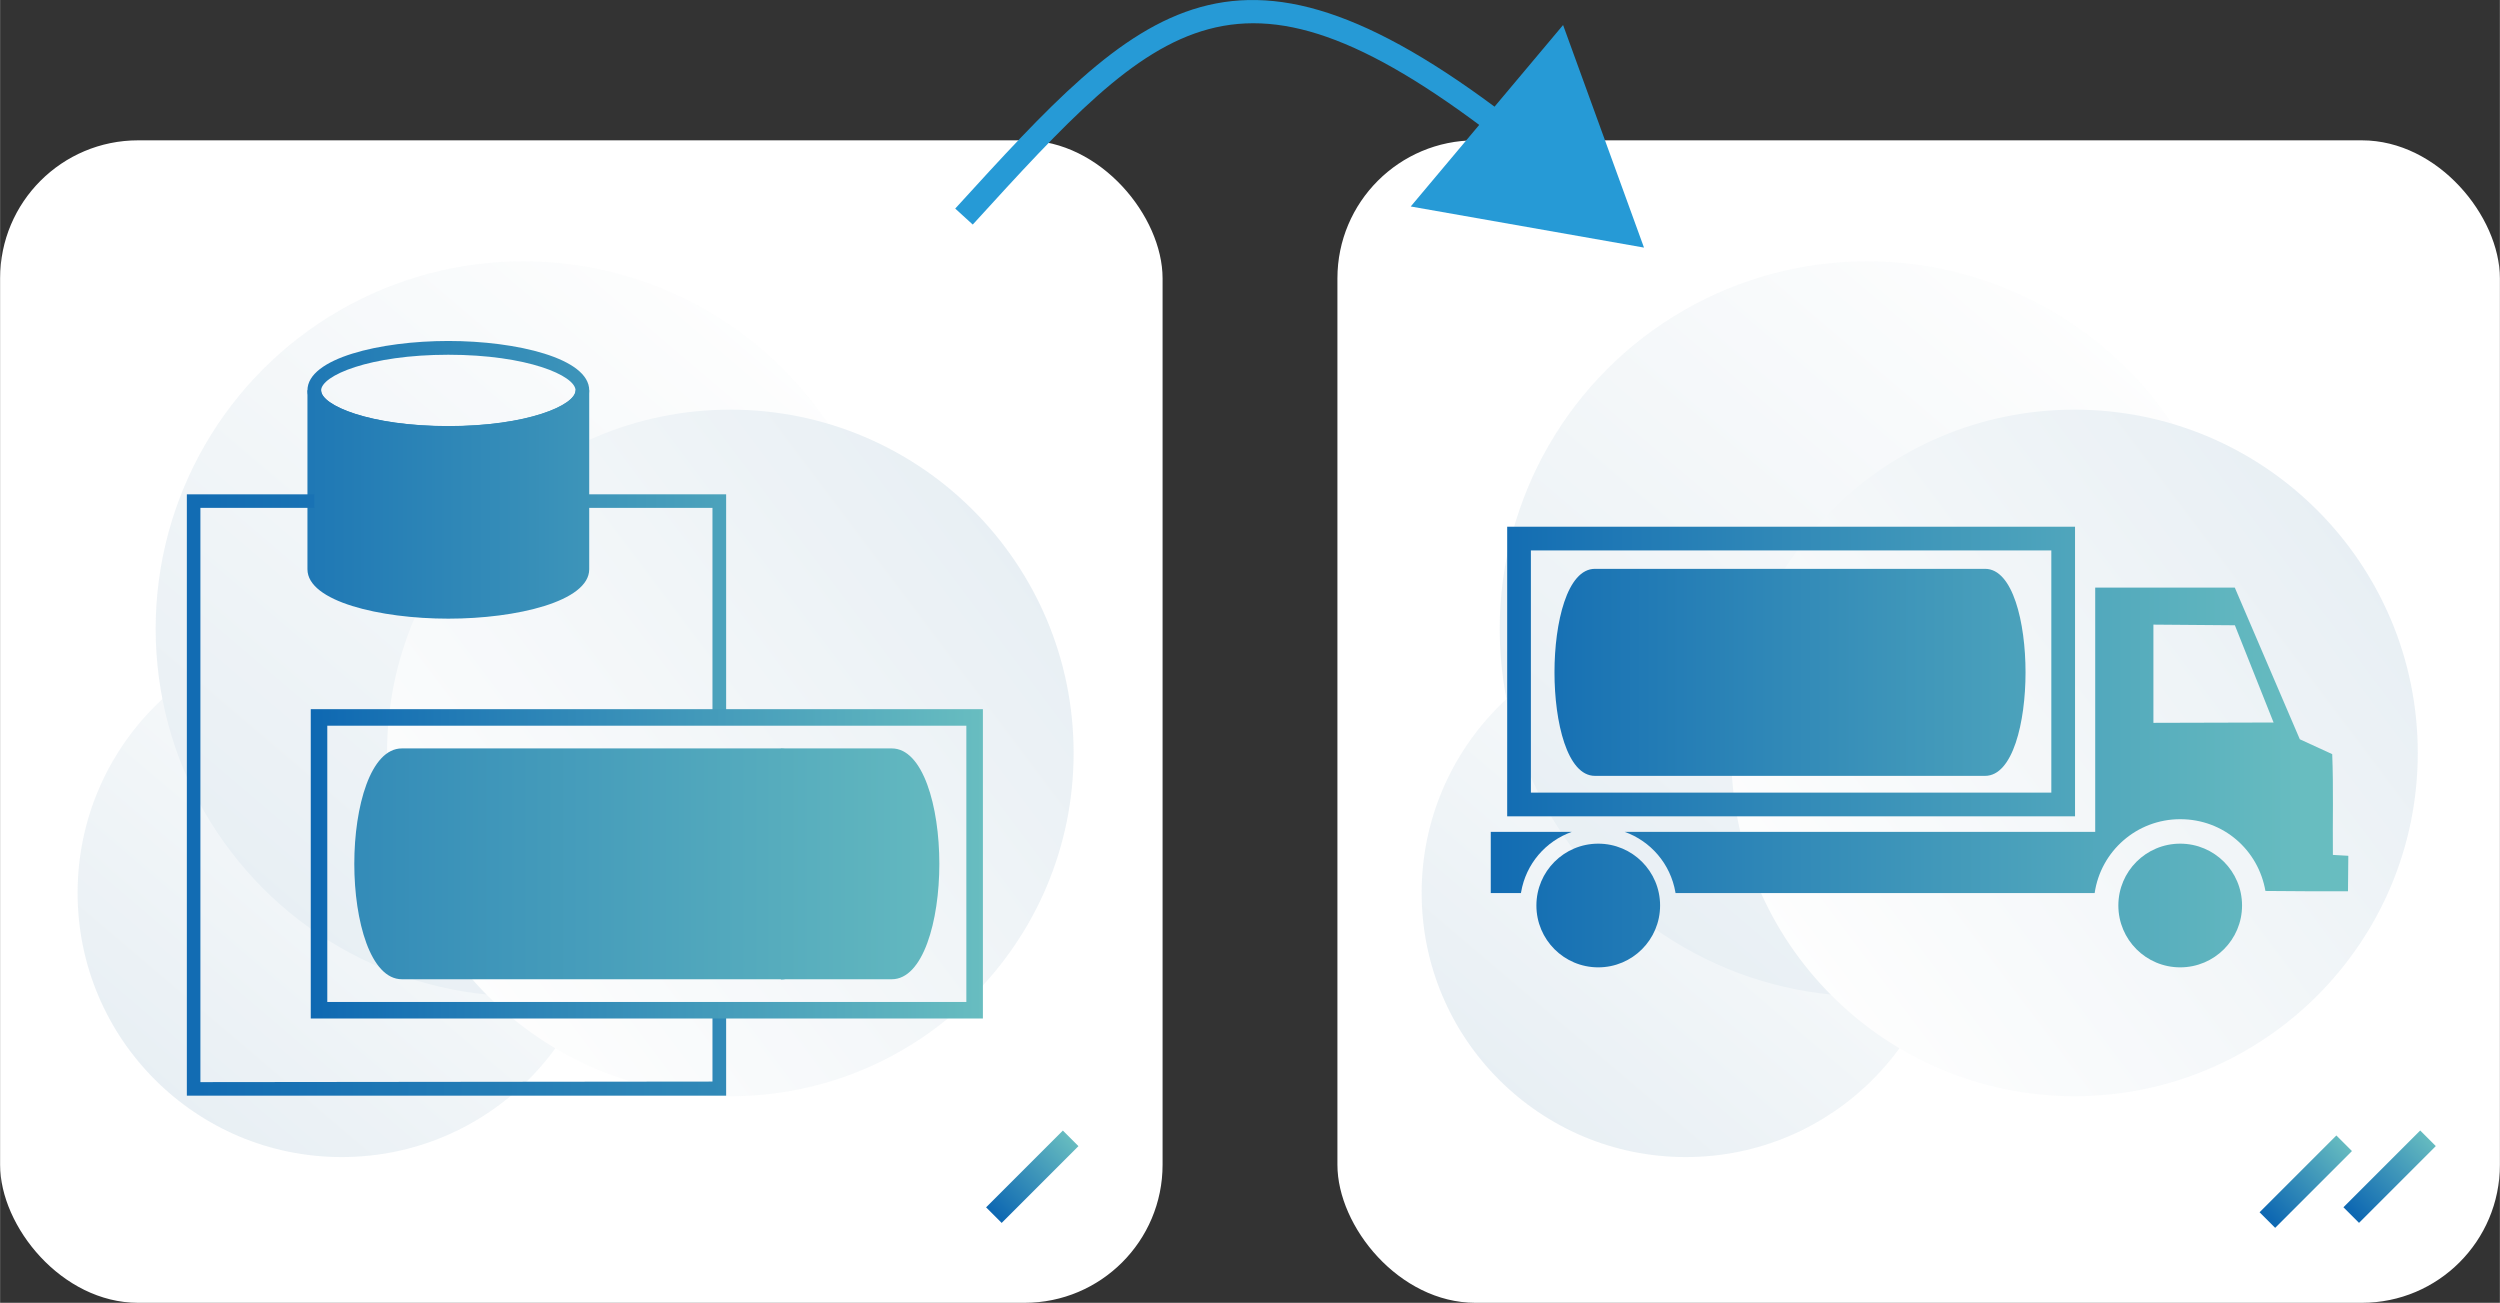
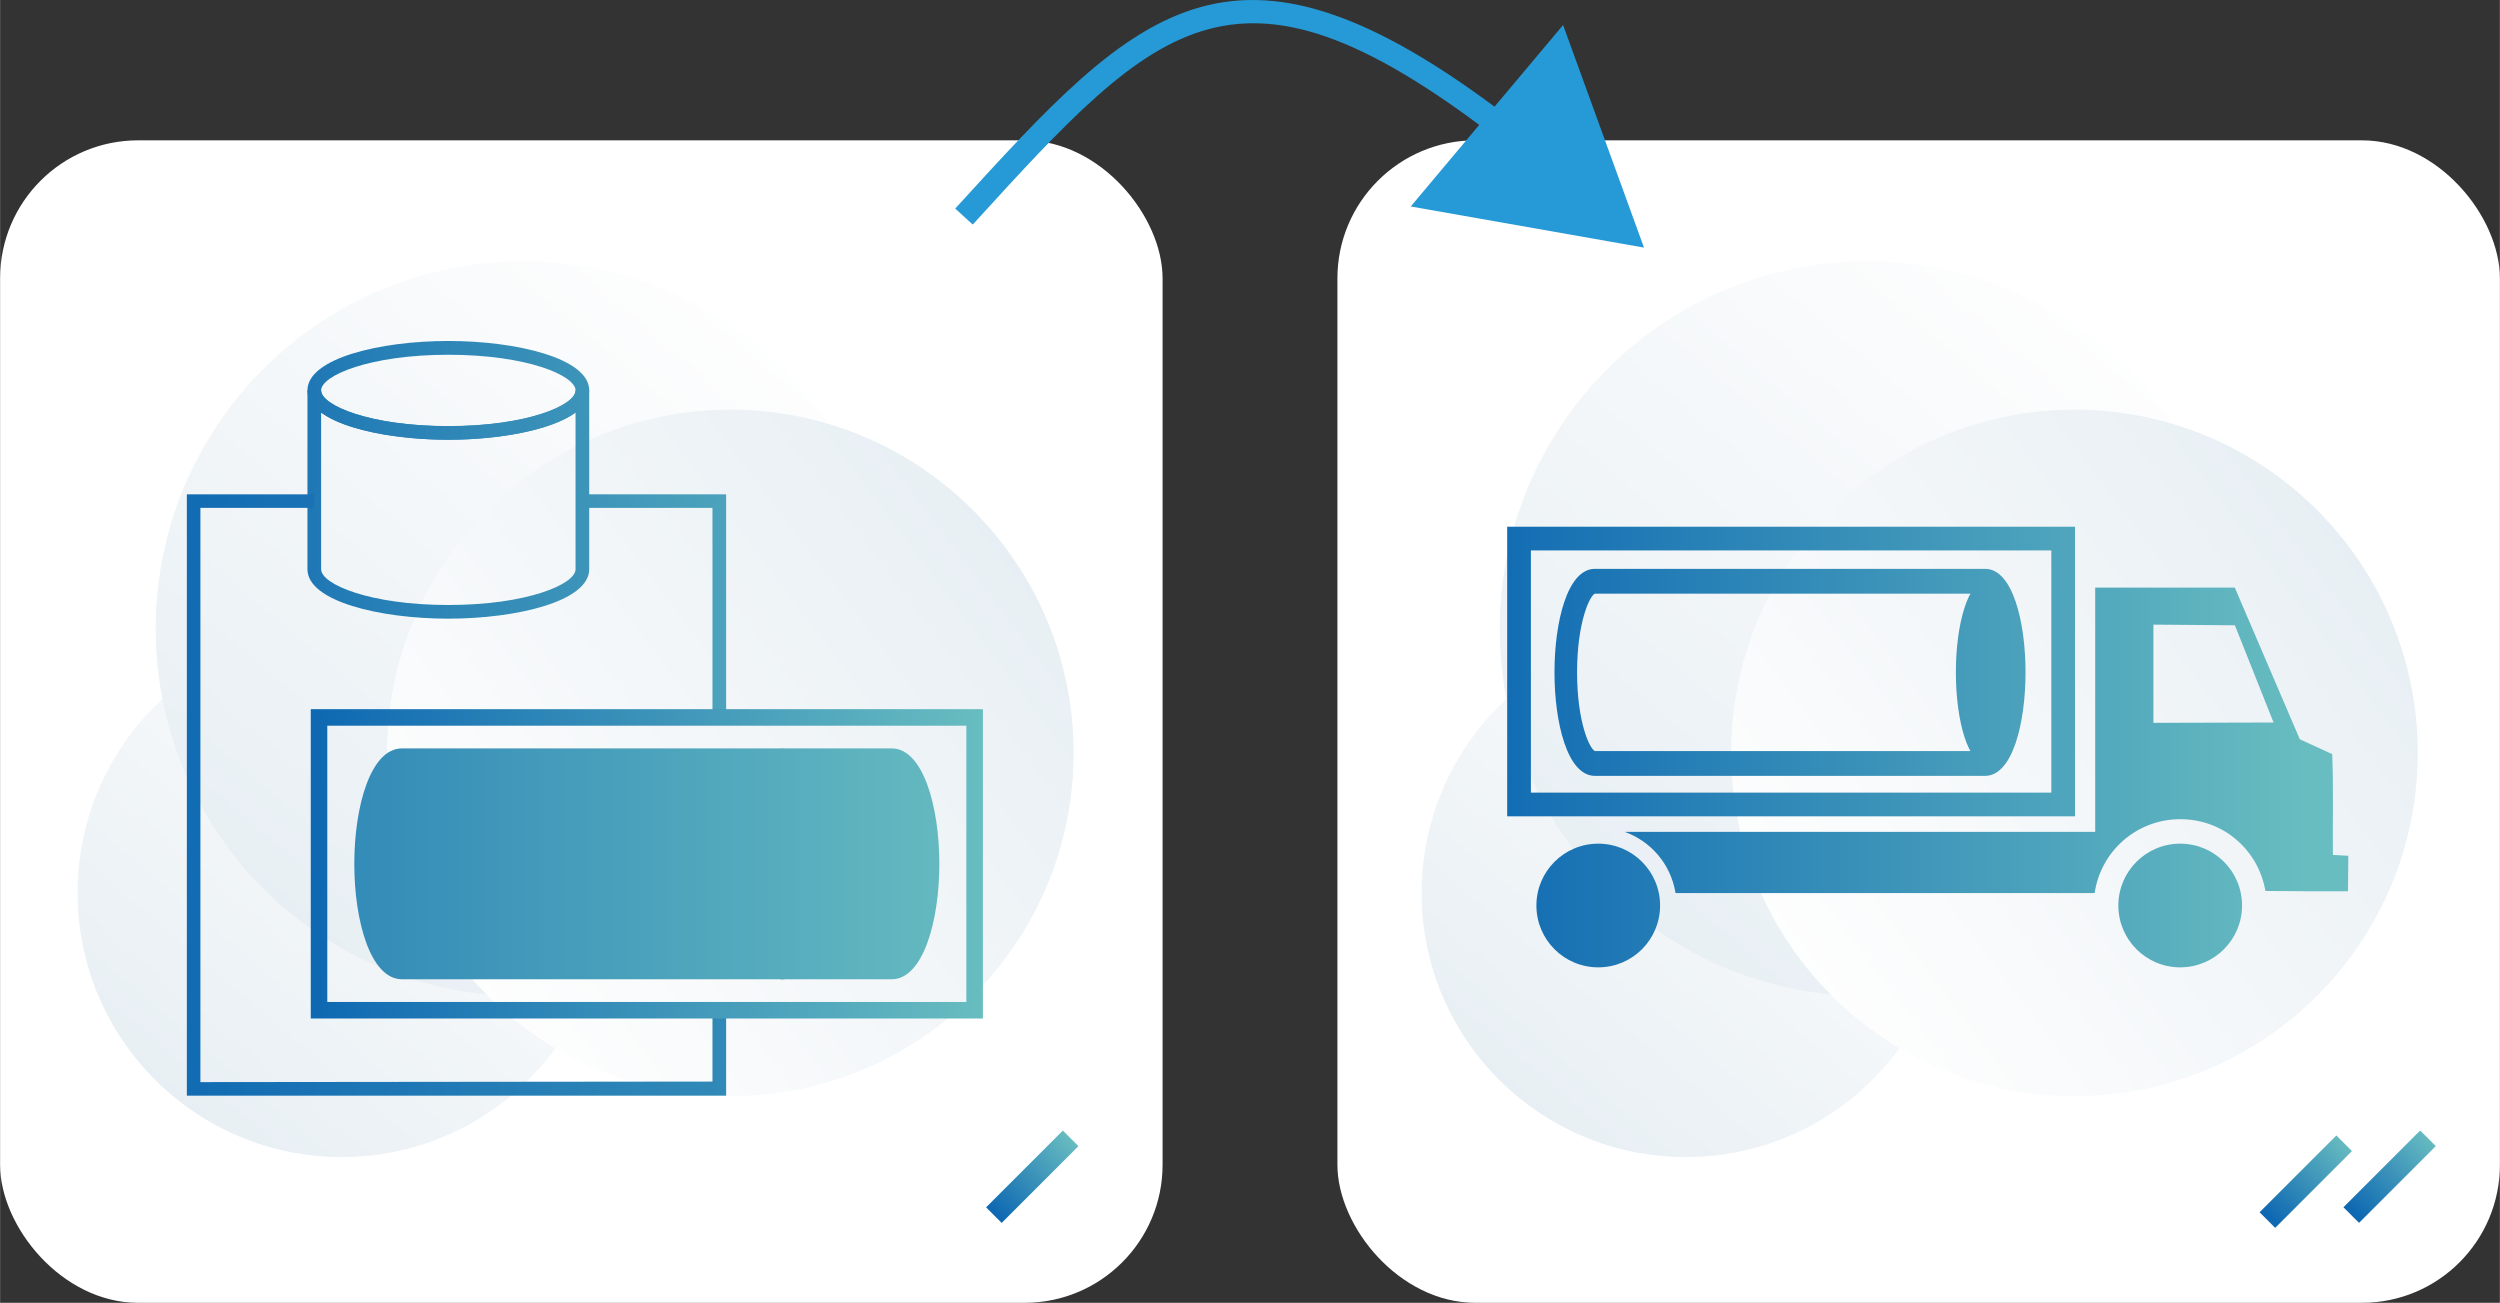
<svg xmlns="http://www.w3.org/2000/svg" xmlns:xlink="http://www.w3.org/1999/xlink" id="b" data-name="Calque 2" width="80mm" height="41.69mm" viewBox="0 0 226.76 118.18">
  <rect x="0" y="0" width="226.76" height="118.18" fill="#333333" stroke="none" />
  <defs>
    <linearGradient id="d" data-name="Dégradé sans nom 294" x1="151.71" y1="70.75" x2="199.63" y2="70.75" gradientTransform="translate(-14.71 169.14) rotate(-49.67)" gradientUnits="userSpaceOnUse">
      <stop offset="0" stop-color="#6695b5" />
      <stop offset="1" stop-color="#f4f6f6" />
    </linearGradient>
    <linearGradient id="e" data-name="Dégradé sans nom 294" x1="171.25" y1="67.79" x2="237.93" y2="67.79" xlink:href="#d" />
    <linearGradient id="f" data-name="Dégradé sans nom 294" x1="395.45" y1="-95" x2="457.73" y2="-95" gradientTransform="translate(471.99 -264.05) rotate(143.05)" xlink:href="#d" />
    <linearGradient id="g" data-name="Dégradé sans nom 294" x1="72.8" y1="-22.2" x2="120.73" y2="-22.2" xlink:href="#d" />
    <linearGradient id="h" data-name="Dégradé sans nom 294" x1="92.35" y1="-25.16" x2="159.03" y2="-25.16" xlink:href="#d" />
    <linearGradient id="i" data-name="Dégradé sans nom 294" x1="492.89" y1="-21.71" x2="555.18" y2="-21.71" gradientTransform="translate(471.99 -264.05) rotate(143.05)" xlink:href="#d" />
    <linearGradient id="j" x1="132.21" y1="82.14" x2="209.06" y2="82.14" gradientUnits="userSpaceOnUse">
      <stop offset="0" stop-color="#0e68b2" />
      <stop offset="1" stop-color="#68bdc0" />
    </linearGradient>
    <linearGradient id="k" x1="132.21" x2="209.06" xlink:href="#j" />
    <linearGradient id="l" x1="132.21" y1="78.23" x2="209.06" y2="78.23" xlink:href="#j" />
    <linearGradient id="m" x1="132.21" y1="67.15" x2="209.06" y2="67.15" xlink:href="#j" />
    <linearGradient id="n" x1="132.21" y1="60.92" x2="209.06" y2="60.92" xlink:href="#j" />
    <linearGradient id="o" x1="133.59" y1="60.99" x2="206.93" y2="60.99" xlink:href="#j" />
    <linearGradient id="p" x1="133.59" y1="60.99" x2="206.93" y2="60.99" xlink:href="#j" />
    <linearGradient id="q" x1="14.01" y1="35.41" x2="89.06" y2="35.41" xlink:href="#j" />
    <linearGradient id="r" x1="14.01" y1="45.46" x2="89.06" y2="45.46" xlink:href="#j" />
    <linearGradient id="s" x1="14.01" y1="45.76" x2="89.06" y2="45.76" xlink:href="#j" />
    <linearGradient id="t" x1="14.01" y1="55" x2="89.06" y2="55" xlink:href="#j" />
    <linearGradient id="u" x1="11.49" y1="72.11" x2="151.32" y2="72.11" xlink:href="#j" />
    <linearGradient id="v" x1="-8.88" y1="78.36" x2="90.06" y2="78.36" xlink:href="#j" />
    <linearGradient id="w" x1="-8.88" y1="78.36" x2="90.06" y2="78.36" xlink:href="#j" />
    <linearGradient id="x" x1="-8.88" y1="78.36" x2="90.06" y2="78.36" xlink:href="#j" />
    <linearGradient id="y" x1="28.18" y1="78.36" x2="89.15" y2="78.36" xlink:href="#j" />
    <linearGradient id="z" x1="448.44" y1="302.47" x2="478.35" y2="302.47" gradientTransform="translate(56.54 -195.27) scale(.33 1)" xlink:href="#j" />
    <linearGradient id="aa" x1="465.73" y1="307.52" x2="495.64" y2="307.52" gradientTransform="translate(58.44 -200.78) scale(.33 1)" xlink:href="#j" />
    <linearGradient id="ab" x1="201.38" y1="220.45" x2="231.3" y2="220.45" gradientTransform="translate(22.38 -113.72) scale(.33 1)" xlink:href="#j" />
  </defs>
  <g id="c" data-name="Calque 1">
    <rect y="12.73" width="105.45" height="105.45" rx="12.52" ry="12.52" fill="#fff" stroke-width="0" />
    <rect x="121.31" y="12.73" width="105.45" height="105.45" rx="12.52" ry="12.52" fill="#fff" stroke-width="0" />
    <g opacity=".15">
      <circle cx="152.91" cy="81" r="23.96" fill="url(#d)" stroke-width="0" />
      <circle cx="169.37" cy="57.04" r="33.34" fill="url(#e)" stroke-width="0" />
      <circle cx="188.17" cy="68.3" r="31.14" fill="url(#f)" stroke-width="0" />
    </g>
    <g opacity=".15">
      <circle cx="30.99" cy="81" r="23.96" fill="url(#g)" stroke-width="0" />
      <circle cx="47.45" cy="57.04" r="33.34" fill="url(#h)" stroke-width="0" />
      <circle cx="66.24" cy="68.3" r="31.14" fill="url(#i)" stroke-width="0" />
    </g>
    <g>
      <path d="m197.76,76.53c-3.1,0-5.61,2.51-5.61,5.61s2.51,5.61,5.61,5.61,5.61-2.51,5.61-5.61-2.51-5.61-5.61-5.61Z" fill="url(#j)" stroke-width="0" />
      <path d="m144.97,76.53c-3.1,0-5.61,2.51-5.61,5.61s2.51,5.61,5.61,5.61,5.61-2.51,5.61-5.61-2.51-5.61-5.61-5.61Z" fill="url(#k)" stroke-width="0" />
-       <path d="m142.57,75.46h-7.35v5.55h2.74s0-.05.01-.07c.44-2.59,2.24-4.64,4.6-5.48Z" fill="url(#l)" stroke-width="0" />
      <path d="m211.61,77.54c-.03-3.05.06-6.07-.06-9.13-.97-.45-2.94-1.35-2.94-1.35l-5.9-13.76h-12.66v22.16h-42.68c2.35.84,4.15,2.89,4.6,5.48,0,.02,0,.05.01.07h38.02c.55-3.79,3.81-6.7,7.76-6.7s7.09,2.81,7.73,6.51c2.5.03,4.99.03,7.49.03,0-1.06.03-2.16.03-3.22-.48-.03-.92-.06-1.4-.08Zm-16.28-11.98v-8.9l7.39.06,3.51,8.82-10.9.03Z" fill="url(#m)" stroke-width="0" />
      <g>
        <path d="m188.22,74.05h-51.51v-26.27h51.51v26.27Zm-49.36-2.15h47.21v-21.97h-47.21v21.97Z" fill="url(#n)" stroke-width="0" />
        <g>
-           <path d="m180.06,69.25c1.46,0,2.65-3.7,2.65-8.26s-1.18-8.26-2.65-8.26h-35.39c-1.46,0-2.65,3.7-2.65,8.26s1.18,8.26,2.65,8.26h35.39Z" fill="url(#o)" stroke-width="0" />
+           <path d="m180.06,69.25c1.46,0,2.65-3.7,2.65-8.26s-1.18-8.26-2.65-8.26c-1.46,0-2.65,3.7-2.65,8.26s1.18,8.26,2.65,8.26h35.39Z" fill="url(#o)" stroke-width="0" />
          <path d="m180.06,70.38h-35.39c-2.52,0-3.67-4.87-3.67-9.39s1.15-9.39,3.67-9.39h35.39c2.52,0,3.67,4.87,3.67,9.39s-1.15,9.39-3.67,9.39Zm-.01-16.53h-35.38c-.44.14-1.62,2.54-1.62,7.14s1.18,7.01,1.63,7.14h35.37c.45-.15,1.63-2.55,1.63-7.14s-1.18-7.01-1.63-7.14Z" fill="url(#p)" stroke-width="0" />
        </g>
      </g>
    </g>
    <path d="m40.66,39.89c-6.2,0-12.78-1.57-12.78-4.48s6.59-4.48,12.78-4.48,12.78,1.57,12.78,4.48-6.59,4.48-12.78,4.48Zm0-7.71c-7.15,0-11.54,1.89-11.54,3.24s4.39,3.24,11.54,3.24,11.54-1.89,11.54-3.24-4.39-3.24-11.54-3.24Z" fill="url(#q)" stroke-width="0" />
    <g>
-       <path d="m52.82,51.64c0,2.13-5.45,3.86-12.16,3.86s-12.16-1.73-12.16-3.86v-16.23c0,2.13,5.45,3.86,12.16,3.86s12.16-1.73,12.16-3.86v16.23Z" fill="url(#r)" stroke-width="0" />
      <path d="m40.66,56.12c-6.2,0-12.78-1.57-12.78-4.48v-16.23h1.24c0,1.35,4.39,3.24,11.54,3.24s11.54-1.89,11.54-3.24h1.24v16.23c0,2.91-6.59,4.48-12.78,4.48Zm-11.54-18.7v14.22c0,1.35,4.39,3.24,11.54,3.24s11.54-1.89,11.54-3.24v-14.22c-2.2,1.61-6.98,2.47-11.54,2.47s-9.35-.85-11.54-2.47Z" fill="url(#s)" stroke-width="0" />
    </g>
    <polygon points="65.86 65.16 64.62 65.16 64.62 46.07 52.82 46.07 52.82 44.84 65.86 44.84 65.86 65.16" fill="url(#t)" stroke-width="0" />
    <polygon points="65.86 99.39 16.94 99.39 16.94 44.84 28.5 44.84 28.5 46.07 18.17 46.07 18.17 98.16 64.62 98.11 64.62 91.72 65.86 91.72 65.86 99.39" fill="url(#u)" stroke-width="0" />
    <g>
      <path d="m88.23,20.37l-1.59-1.45c16.87-18.5,25.33-27.78,51.39-7.36l-1.33,1.7c-24.49-19.2-31.51-11.49-48.47,7.11Z" fill="#269ad6" stroke-width="0" />
      <polygon points="127.96 18.73 149.12 22.46 141.78 2.27 127.96 18.73" fill="#269ad6" stroke-width="0" />
    </g>
    <g>
      <g>
        <g>
          <path d="m80.88,87.83c1.83,0,3.32-4.24,3.32-9.47s-1.49-9.47-3.32-9.47h-44.43c-1.83,0-3.32,4.24-3.32,9.47s1.49,9.47,3.32,9.47h44.43Z" fill="url(#v)" stroke-width="0" />
          <path d="m80.88,88.83h-44.43c-2.84,0-4.32-5.26-4.32-10.47s1.48-10.47,4.32-10.47h44.43c2.84,0,4.32,5.26,4.32,10.47s-1.48,10.47-4.32,10.47Zm-44.43-18.94c-.7,0-2.33,2.88-2.33,8.47s1.63,8.47,2.33,8.47h44.43c.7,0,2.33-2.88,2.33-8.47s-1.63-8.47-2.33-8.47h-44.43Z" fill="url(#w)" stroke-width="0" />
        </g>
        <path d="m70.82,88.83v-1.99c.7,0,2.33-2.88,2.33-8.47s-1.63-8.47-2.33-8.47v-1.99c2.84,0,4.32,5.26,4.32,10.47s-1.48,10.47-4.32,10.47Z" fill="url(#x)" stroke-width="0" />
      </g>
      <path d="m89.15,92.39H28.18v-28.06h60.97v28.06Zm-59.47-1.5h57.97v-25.06H29.68v25.06Z" fill="url(#y)" stroke-width="0" />
    </g>
    <rect x="204.23" y="106.19" width="9.85" height="2" transform="translate(-14.54 179.29) rotate(-45)" fill="url(#z)" stroke-width="0" />
    <rect x="211.83" y="105.74" width="9.85" height="2" transform="translate(-11.99 184.53) rotate(-45)" fill="url(#aa)" stroke-width="0" />
    <rect x="88.7" y="105.74" width="9.85" height="2" transform="translate(-48.05 97.47) rotate(-45)" fill="url(#ab)" stroke-width="0" />
  </g>
</svg>